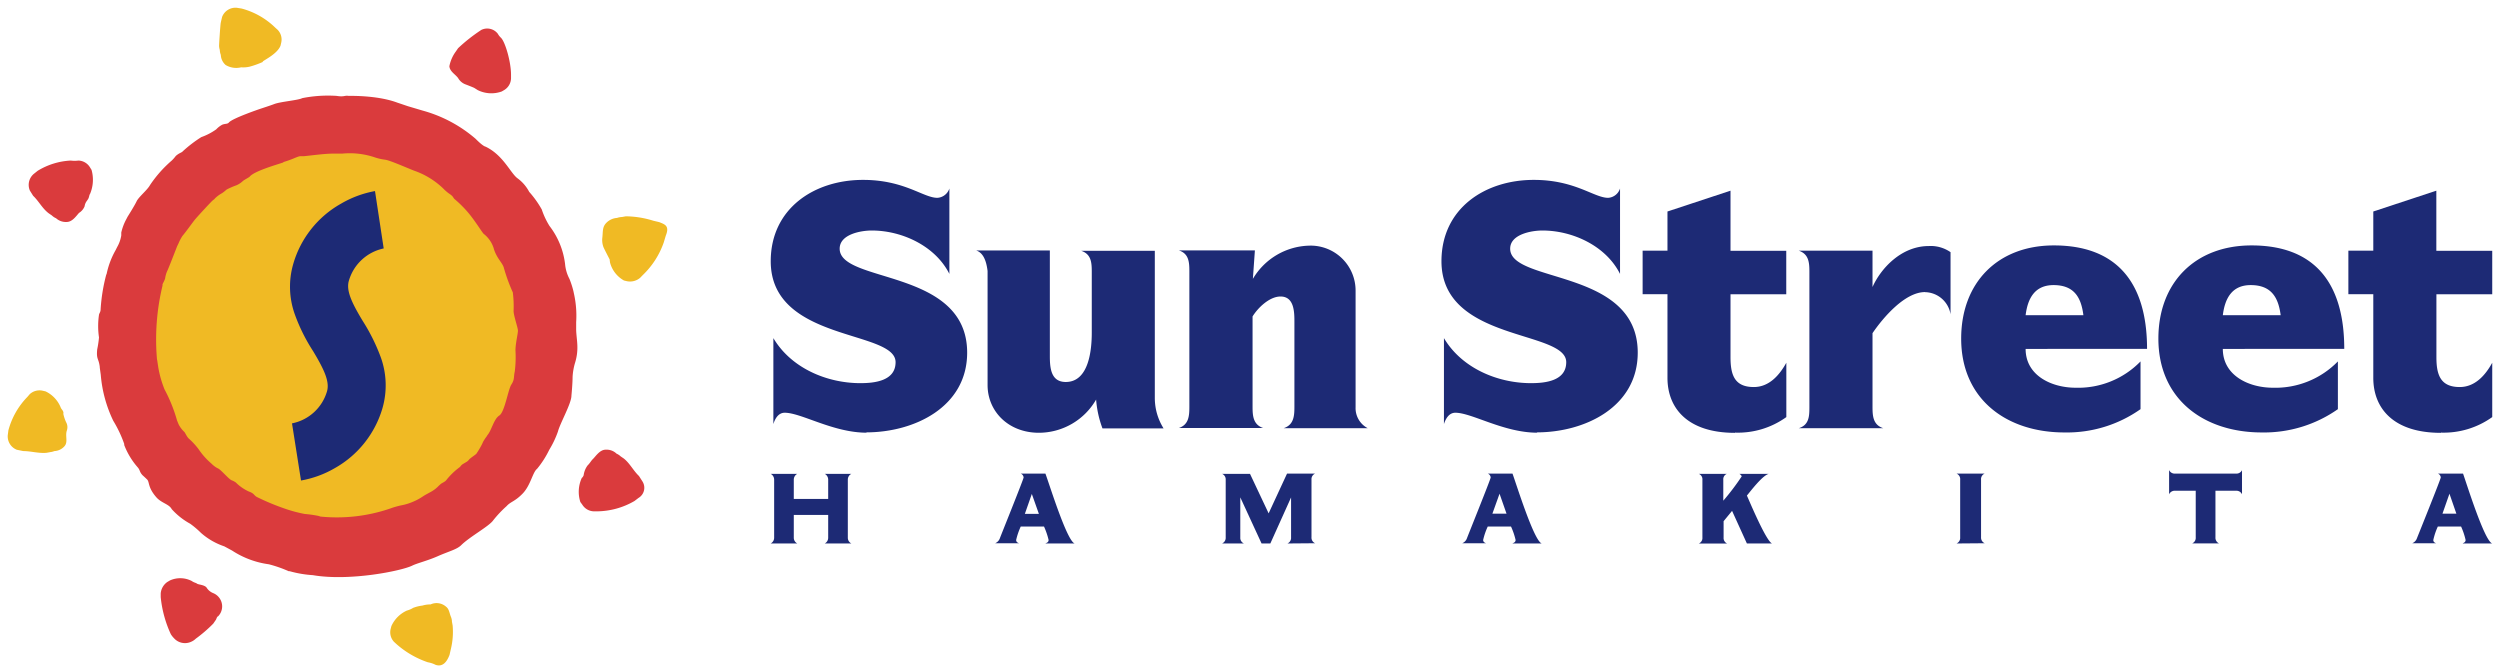
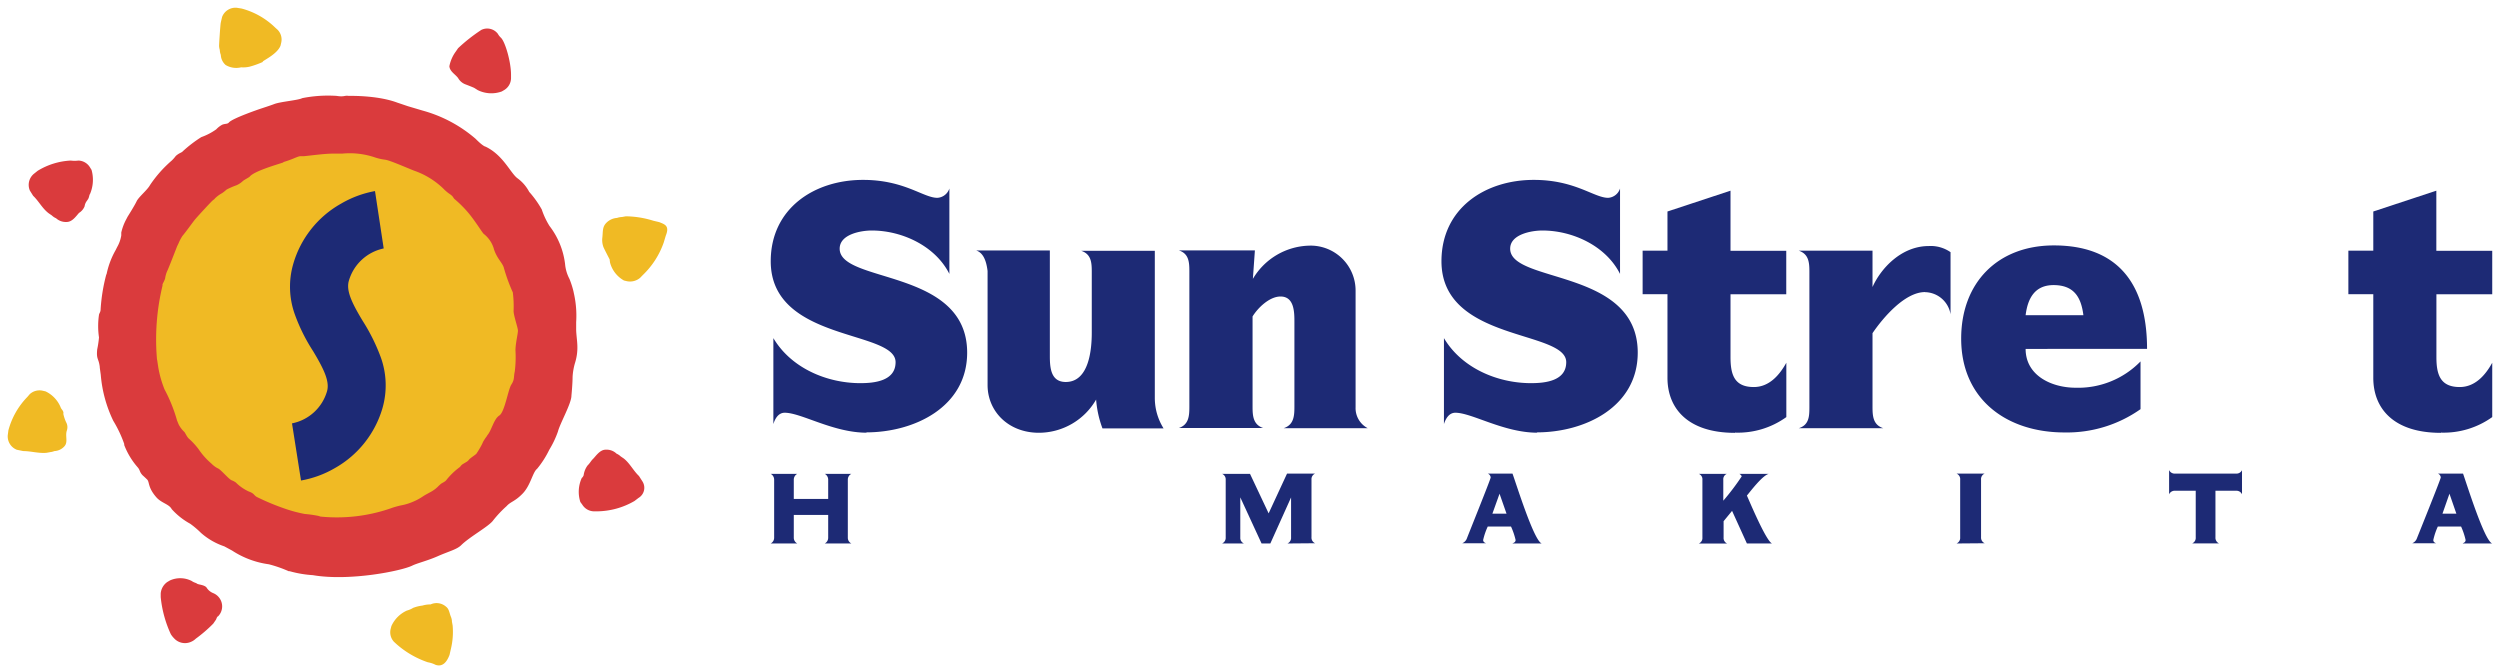
<svg xmlns="http://www.w3.org/2000/svg" id="レイヤー_2" data-name="レイヤー 2" viewBox="0 0 322 86">
  <defs>
    <style>.cls-1{fill:#f0ba24;}.cls-2{fill:#da3b3d;}.cls-3{fill:#1d2a75;}</style>
  </defs>
  <title>logo</title>
  <path class="cls-1" d="M43.14,68.19A24.73,24.73,0,1,0,18.41,43.47,24.74,24.74,0,0,0,43.14,68.19" />
  <path class="cls-2" d="M37.3,73.57a14.24,14.24,0,0,0,3,.51c4.7.81,11.4-.54,12.8-1.23.62-.31,2-.64,3.28-1.21,1.48-.65,2.43-.86,3-1.4C60.53,69.1,63,67.79,63.54,67a14.58,14.58,0,0,1,1.71-1.81c.52-.59,1.05-.57,2.07-1.62s1.29-2.75,1.85-3.18a12,12,0,0,0,1.57-2.45h0a12.19,12.19,0,0,0,1.12-2.35c.27-1.06,1.74-3.62,1.74-4.62,0,0,.15-1.51.15-2.44a7.91,7.91,0,0,1,.29-1.71c.59-1.85.21-3,.17-4.32,0-.36,0-.71,0-1a13.08,13.08,0,0,0-.41-4.19l.12.46a11.54,11.54,0,0,0-.57-1.84,5.07,5.07,0,0,1-.57-1.94,10,10,0,0,0-2-4.88,9.8,9.8,0,0,1-1-2.13,12.8,12.8,0,0,0-1.62-2.27,5.09,5.09,0,0,0-1.51-1.75c-.9-.66-1.84-3-4.13-4.08,0,0-.27,0-1.26-1a17.53,17.53,0,0,0-6.8-3.63l-1.92-.57h0l-1.33-.45.29.12c-2.55-1.09-6.32-1-6.61-1-.53-.08-.55.16-1.53,0a17,17,0,0,0-4.43.29c-.52.28-2.82.45-3.63.77-.29.12-1.82.62-1.82.62s-3.56,1.21-4,1.75c-.19.22-.47.13-.85.28a3,3,0,0,0-.78.6,7.82,7.82,0,0,1-1.92,1,16.57,16.57,0,0,0-2.37,1.81c-.18.22-.42.18-.92.62a4.81,4.81,0,0,1-.52.59,15.69,15.69,0,0,0-2.8,3.16c-.33.62-1.46,1.53-1.72,2.08s-1,1.73-1.17,2l-.15.29a6.76,6.76,0,0,0-.66,1.74l0,.18,0,.19a4.4,4.4,0,0,1-.53,1.5l-.2.4a10.53,10.53,0,0,0-1.18,3.18l0-.12a22.8,22.8,0,0,0-.75,4.55c0,.36-.15.46-.21.71a10,10,0,0,0,0,2.92A13.1,13.1,0,0,1,12.52,45c-.13,1.34.19,1.11.33,2.26v0l0,.08.13.95a16.74,16.74,0,0,0,1.61,5.91v0l0,0A15.77,15.77,0,0,1,16,57.18l0,.07,0,.07a9.57,9.57,0,0,0,1.76,2.9c.3.36.2.57.61,1,0,0,.23.2.57.53s.07,1,1.18,2.28c.67.78,1.65.88,2,1.55a9,9,0,0,0,2.38,1.88,11.57,11.57,0,0,1,1.39,1.18,8.73,8.73,0,0,0,3,1.73l1,.54a11.45,11.45,0,0,0,4.74,1.77,16.23,16.23,0,0,1,2.55.89m-5.21-10.3a5.73,5.73,0,0,1-1.6-1.13,2.56,2.56,0,0,0-.56-.29c-.35-.17-1.12-1.08-1.61-1.45-.15-.09-.28-.14-.41-.23a3.61,3.61,0,0,1-.58-.48,9,9,0,0,1-1.62-1.82,9.51,9.51,0,0,0-1.18-1.3c-.33-.25-.5-.73-.66-.93a3.52,3.52,0,0,1-.75-1c-.19-.47,0,0,0,0l-.2-.49a19.85,19.85,0,0,0-1.61-4,13.85,13.85,0,0,1-.8-2.81l-.16-1.06,0,.12a29.56,29.56,0,0,1,.7-9.6v-.12c0-.15.24-.46.34-.83a3.55,3.55,0,0,1,.24-.88c.19-.36,1.29-3.23,1.32-3.29l.18-.37a5.55,5.55,0,0,1,.48-.91c.47-.55,1.5-2,1.67-2.18.4-.47,2-2.2,2.23-2.4s.15-.07.28-.25a4.07,4.07,0,0,1,.93-.69,5.07,5.07,0,0,0,.58-.46,10.22,10.22,0,0,1,1.31-.57,3,3,0,0,0,.81-.55c.2-.16.77-.45.86-.55.55-.68,3.32-1.49,3.65-1.61l-.15.05.91-.29-.16,0a13.32,13.32,0,0,0,1.55-.55c.55-.22.59-.23.8-.23l.38,0c1.34-.14,2.71-.34,4-.34h1a10.12,10.12,0,0,1,4.17.5,6.84,6.84,0,0,0,1.29.29c.57.06,2.69,1,3.73,1.41a10.22,10.22,0,0,1,3.8,2.34,5,5,0,0,0,.75.64,2.72,2.72,0,0,1,.38.3l.25.35a14.83,14.83,0,0,1,1.87,1.87c.91,1.11,1.74,2.49,1.93,2.65a3.74,3.74,0,0,1,1.32,2c.42,1.26,1.14,1.75,1.29,2.45a22.44,22.44,0,0,0,1.13,3.08,14.15,14.15,0,0,1,.1,2.4c0,.57.55,2.13.56,2.51s-.29,1.51-.32,2.51a15,15,0,0,1-.09,2.79c-.16.67,0,1-.43,1.65s-.86,3.56-1.56,4-1,1.91-1.51,2.5a1.14,1.14,0,0,0-.11.18,5.67,5.67,0,0,0-.47.71s-.13.3-.16.35a11.18,11.18,0,0,1-.71,1.19c-.13.14-.82.58-.94.75a1.14,1.14,0,0,1-.39.33l-.3.18c-.38.22-.33.3-.51.46a9,9,0,0,0-1.73,1.67c-.13.19-.51.35-.66.46a6,6,0,0,0-.49.45,4.26,4.26,0,0,1-1,.69c-.19.11-.41.22-.68.38l-.37.24a6.94,6.94,0,0,1-1.17.6,6.85,6.85,0,0,1-1.44.43c-.44.09-1.05.28-1.05.28a21.21,21.21,0,0,1-9.66,1.13l.3,0a15.3,15.3,0,0,0-2-.3,17.53,17.53,0,0,1-2.55-.68A30.77,30.77,0,0,1,33.06,64c-.39-.24-.31-.44-1-.69" />
  <path class="cls-3" d="M38.77,61.89a13.23,13.23,0,0,0,4.38-1.61,13.05,13.05,0,0,0,6.11-7.7,10.65,10.65,0,0,0-.19-6.49,24.28,24.28,0,0,0-2.35-4.75c-1.45-2.4-2.16-3.94-1.78-5.2A5.93,5.93,0,0,1,49.42,32h0l-1.12-7.39a13.38,13.38,0,0,0-4.37,1.62A13.05,13.05,0,0,0,37.77,34a10.52,10.52,0,0,0,.2,6.48,23,23,0,0,0,2.36,4.75c1.44,2.4,2.16,3.95,1.78,5.2a5.88,5.88,0,0,1-4.5,4.1h0Z" />
  <path class="cls-1" d="M78.51,33.34l.06.47a3.74,3.74,0,0,0,1.8,2.32l.38.09a2,2,0,0,0,1.7-.44l.35-.36a10.64,10.64,0,0,0,2.69-4.19l.26-.87c.52-1.28-.12-1.46-.84-1.75l-.76-.18a12.3,12.3,0,0,0-3.54-.57l-.5.09a2.18,2.18,0,0,0-.64.12,2.12,2.12,0,0,0-1.38.64c-.54.55-.41,1.13-.52,2a2.66,2.66,0,0,0,.14,1.08c.06.18.8,1.6.8,1.6" />
  <path class="cls-1" d="M33.82,7.94c.24-.23,1.89-1,2.31-2.05l.09-.39a1.79,1.79,0,0,0-.44-1.64l-.35-.32a9.81,9.81,0,0,0-4.31-2.44L30.49,1a1.85,1.85,0,0,0-1.88,1.17s-.13.54-.18.78-.22,2.72-.21,3a1.94,1.94,0,0,0,.09.48,1.93,1.93,0,0,0,.13.64,1.83,1.83,0,0,0,.62,1.3,2.64,2.64,0,0,0,2,.3,3.57,3.57,0,0,0,1.12-.09,11.33,11.33,0,0,0,1.69-.61" />
  <path class="cls-1" d="M8.18,53.27c0-.43-.27-.49-.39-.86a3.94,3.94,0,0,0-1.92-2l-.39-.09a1.86,1.86,0,0,0-1.65.45l-.31.36a9.77,9.77,0,0,0-2.44,4.3L1,56.05a1.85,1.85,0,0,0,1.17,1.88L3,58.1c1,0,2,.32,3,.22l.49-.09A1.83,1.83,0,0,0,7,58.1a1.85,1.85,0,0,0,1.3-.62c.49-.55.08-1.28.3-2a1.32,1.32,0,0,0-.09-1.11,5.29,5.29,0,0,1-.37-1.14" />
  <path class="cls-1" d="M53.25,78.27a3,3,0,0,1-.84.37,4,4,0,0,0-2,2l-.1.39a1.8,1.8,0,0,0,.44,1.64l.35.32a11.89,11.89,0,0,0,4,2.31,3.45,3.45,0,0,1,1,.33c1,.34,1.51-.52,1.8-1.28l.18-.79a9.33,9.33,0,0,0,.22-3l-.09-.49a1.66,1.66,0,0,0-.13-.62c-.21-.52-.23-1-.62-1.3a1.84,1.84,0,0,0-2-.3A3.6,3.6,0,0,0,54.4,78a4.79,4.79,0,0,0-1.15.28" />
  <path class="cls-2" d="M64.51,4.85a2,2,0,0,1-.39-.5A1.72,1.72,0,0,0,62,3.85,21.74,21.74,0,0,0,59,6.21l-.28.41a4.69,4.69,0,0,0-.84,1.91c.05.72.89,1.11,1.17,1.6a1.81,1.81,0,0,0,.86.72s1.08.41,1.2.49l.43.27a3.94,3.94,0,0,0,3.09.17l.34-.2a1.81,1.81,0,0,0,.85-1.48l0-.48c0-1.67-.76-4.27-1.31-4.77" />
  <path class="cls-2" d="M11.21,25.82c.31-.32.24-.66.39-.85a4.66,4.66,0,0,0,.19-3.09l-.21-.34a1.81,1.81,0,0,0-1.47-.86,3.85,3.85,0,0,1-1,0A9,9,0,0,0,4.85,22l-.5.4a1.85,1.85,0,0,0-.5,2.15l.42.67c.73.69,1.17,1.62,2,2.25l.41.28a1.76,1.76,0,0,0,.54.36,1.87,1.87,0,0,0,1.36.48c.73,0,1.21-.74,1.6-1.17a1.74,1.74,0,0,0,.72-.86,1.43,1.43,0,0,1,.37-.78" />
  <path class="cls-2" d="M25.39,75.19c-.13-.13-.4-.14-.68-.35a3.23,3.23,0,0,0-2.82-.08l-.34.2a2,2,0,0,0-.85,1.48l0,.47A14.87,14.87,0,0,0,22,81.68a2.85,2.85,0,0,0,.4.51,1.9,1.9,0,0,0,2.15.5,2,2,0,0,0,.67-.43,18.18,18.18,0,0,0,2.25-1.94l.28-.41c.15-.16.14-.45.35-.54A1.82,1.82,0,0,0,28.61,78a1.85,1.85,0,0,0-1.16-1.61,1.77,1.77,0,0,1-.85-.72c-.28-.35-1.08-.37-1.21-.49" />
  <path class="cls-2" d="M75.19,61.16a.84.84,0,0,1-.26.41,4.28,4.28,0,0,0-.18,3.09L75,65a1.8,1.8,0,0,0,1.48.86l.47,0a9.78,9.78,0,0,0,4.77-1.33l.51-.39a1.52,1.52,0,0,0,.5-2.16l-.43-.67c-.72-.68-1.16-1.62-1.95-2.25l-.41-.28a1.81,1.81,0,0,0-.53-.35A1.85,1.85,0,0,0,78,57.92c-.74,0-1.29.87-1.6,1.17s-.38.53-.72.86a2.76,2.76,0,0,0-.5,1.21" />
  <path class="cls-3" d="M260.9,44.94c0,3.4,3.29,5,6.47,5a11.2,11.2,0,0,0,8.33-3.39V52.7a16.44,16.44,0,0,1-9.8,3c-7.44,0-13.3-4.26-13.3-12.09,0-7.19,4.69-12,11.94-12,7.94,0,12,4.62,12,13.32Zm3.6-8.22c-2.47,0-3.34,1.78-3.6,3.88h7.44c-.29-2.36-1.24-3.88-3.85-3.88" />
-   <path class="cls-3" d="M286.3,44.94c0,3.4,3.3,5,6.47,5a11.24,11.24,0,0,0,8.35-3.39V52.7a16.55,16.55,0,0,1-9.8,3c-7.45,0-13.32-4.26-13.32-12.09,0-7.19,4.71-12,12-12,7.93,0,11.94,4.62,11.94,13.32Zm3.59-8.22c-2.46,0-3.33,1.78-3.59,3.88h7.45c-.3-2.36-1.26-3.88-3.86-3.88" />
  <path class="cls-3" d="M141.21,51.41a8.53,8.53,0,0,1-7.4,4.33c-3.92,0-6.61-2.75-6.61-6.15l0-14.69c-.17-1.39-.59-2.35-1.47-2.64h9.49V45.85c0,1.53.13,3.35,2.05,3.35,3,0,3.35-4.19,3.35-6.34V35c0-1.21-.08-2.27-1.37-2.7h9.49l0,18.95a7.39,7.39,0,0,0,1.13,3.93H142a13.38,13.38,0,0,1-.82-3.72" />
  <path class="cls-3" d="M223.46,55.75c-6.08,0-8.69-3.16-8.69-7.08,0,0,0-7,0-10.78h-3.2v-5.6h3.2V27.24l8.12-2.68v7.74h7.18v5.6h-7.18V46c0,2.22.47,3.85,3,3.85,2,0,3.32-1.56,4.19-3.13v7a10.67,10.67,0,0,1-6.63,2" />
  <path class="cls-3" d="M314.38,55.75c-6.11,0-8.7-3.16-8.7-7.08,0,0,0-7,0-10.78h-3.21v-5.6h3.21V27.24l8.12-2.68v7.74H321v5.6h-7.19V46c0,2.22.48,3.85,3,3.85,2,0,3.33-1.56,4.19-3.13v7a10.73,10.73,0,0,1-6.62,2" />
  <path class="cls-3" d="M247.94,37.62c-2.59,0-5.39,3.28-6.76,5.29v9.52c0,1.19.09,2.3,1.38,2.72H231.69c1.32-.42,1.36-1.53,1.36-2.72V35c0-1.19-.08-2.27-1.36-2.71h9.49v4.68c1.07-2.4,3.71-5.28,7.25-5.28a4.47,4.47,0,0,1,2.8.79v8a3.4,3.4,0,0,0-3.29-2.85" />
  <path class="cls-3" d="M161.37,35.92a8.68,8.68,0,0,1,7.23-4.28,5.79,5.79,0,0,1,6,5.81l0,15a2.91,2.91,0,0,0,1.56,2.7H165.34c1.29-.43,1.38-1.54,1.38-2.73V41.51c0-1.27,0-3.32-1.79-3.32-1.42,0-2.91,1.45-3.6,2.57V52.4c0,1.19.09,2.3,1.37,2.73H151.83c1.28-.43,1.36-1.54,1.36-2.73V34.93c0-1.2-.08-2.27-1.36-2.68h9.8Z" />
  <path class="cls-3" d="M111.62,55.73c-4.31,0-8.42-2.57-10.55-2.57-.82,0-1.25.77-1.46,1.46V43.55c2.27,3.83,6.84,5.8,11.21,5.8,1.83,0,4.53-.29,4.53-2.7,0-4.18-16.08-2.59-16.08-13,0-6.81,5.62-10.48,11.89-10.48,5.33,0,7.76,2.31,9.57,2.31a1.73,1.73,0,0,0,1.55-1.2v11c-1.8-3.59-6.09-5.59-10-5.59-1.36,0-4.13.47-4.13,2.34,0,4.5,16.42,2.53,16.42,13.39,0,7-6.8,10.27-13,10.27" />
  <path class="cls-3" d="M198,55.73c-4.32,0-8.43-2.57-10.55-2.57-.82,0-1.25.77-1.47,1.46V43.55c2.27,3.83,6.85,5.8,11.22,5.8,1.84,0,4.53-.29,4.53-2.7,0-4.18-16.07-2.59-16.07-13,0-6.81,5.61-10.48,11.89-10.48,5.33,0,7.76,2.31,9.58,2.31a1.72,1.72,0,0,0,1.53-1.2v11c-1.8-3.59-6.08-5.59-10-5.59-1.36,0-4.15.47-4.15,2.34,0,4.5,16.43,2.53,16.43,13.39,0,7-6.8,10.27-13,10.27" />
  <path class="cls-3" d="M102.24,69.27a.83.83,0,0,0,.45.73H99.26a.82.82,0,0,0,.45-.73V61.76a.84.84,0,0,0-.45-.73h3.43a.85.85,0,0,0-.45.73v2.5h4.43v-2.5a.85.85,0,0,0-.44-.73h3.43a.83.83,0,0,0-.46.73v7.51a.81.81,0,0,0,.46.73h-3.43a.83.83,0,0,0,.44-.73V66.32h-4.43Z" />
  <path class="cls-3" d="M165.82,70a.78.78,0,0,0,.47-.78V64.07h0L163.62,70h-1.13l-2.74-5.94h0v5.16a.78.78,0,0,0,.47.78h-2.82a.79.79,0,0,0,.47-.78V61.8a.77.77,0,0,0-.47-.77H161l2.4,5.09L165.77,61h3.62a.77.77,0,0,0-.47.77v7.42a.78.78,0,0,0,.47.78Z" />
-   <path class="cls-3" d="M134.64,70h3.78c-1-.3-3.29-7.72-3.77-9h-3.18a.58.58,0,0,1,.37.5c0,.21-2.92,7.45-3.05,7.81a1.1,1.1,0,0,1-.61.66h3.07c-.2-.07-.37-.18-.37-.42a9.14,9.14,0,0,1,.59-1.73h3a9.53,9.53,0,0,1,.59,1.73c0,.24-.17.35-.37.42M132,66.19l.9-2.57h0l.91,2.57Z" />
  <path class="cls-3" d="M194.8,70h3.78c-1-.3-3.3-7.72-3.77-9h-3.18a.59.59,0,0,1,.37.5c0,.21-2.92,7.45-3.05,7.81a1.1,1.1,0,0,1-.61.66h3.06c-.19-.07-.37-.18-.37-.42a8.79,8.79,0,0,1,.59-1.73h3a9.14,9.14,0,0,1,.59,1.73c0,.24-.18.35-.37.42m-2.62-3.81.92-2.57h0l.9,2.57Z" />
  <path class="cls-3" d="M225,70l-1.91-4.2L222,67.13v2.1a.78.78,0,0,0,.46.78H218.8a.77.77,0,0,0,.47-.78V61.8a.75.75,0,0,0-.47-.77h3.62a.75.75,0,0,0-.46.77v2.69h0a30.85,30.85,0,0,0,2.37-3.13c0-.1-.22-.3-.31-.33h3.8c-.86.23-2.44,2.36-2.82,2.8.15.3,2.46,5.88,3.24,6.17Z" />
  <path class="cls-3" d="M252,70a.78.78,0,0,0,.47-.78V61.8A.77.77,0,0,0,252,61h3.63a.76.76,0,0,0-.47.77v7.42a.79.79,0,0,0,.47.78Z" />
  <path class="cls-3" d="M288,61h-7.84a.78.78,0,0,1-.78-.46v3.13a.78.78,0,0,1,.78-.46h2.65v6a.77.77,0,0,1-.46.78h3.46a.79.79,0,0,1-.46-.78v-6H288a.77.77,0,0,1,.77.46V60.56A.79.79,0,0,1,288,61" />
  <path class="cls-3" d="M317.22,70H321c-1-.3-3.3-7.72-3.76-9H314a.58.58,0,0,1,.37.5c0,.21-2.92,7.45-3.06,7.81a1.1,1.1,0,0,1-.61.66h3.07c-.2-.07-.36-.18-.36-.42a8.73,8.73,0,0,1,.58-1.73h3a9.1,9.1,0,0,1,.58,1.73c0,.24-.17.35-.36.42m-2.62-3.81.9-2.57h0l.89,2.57Z" />
</svg>